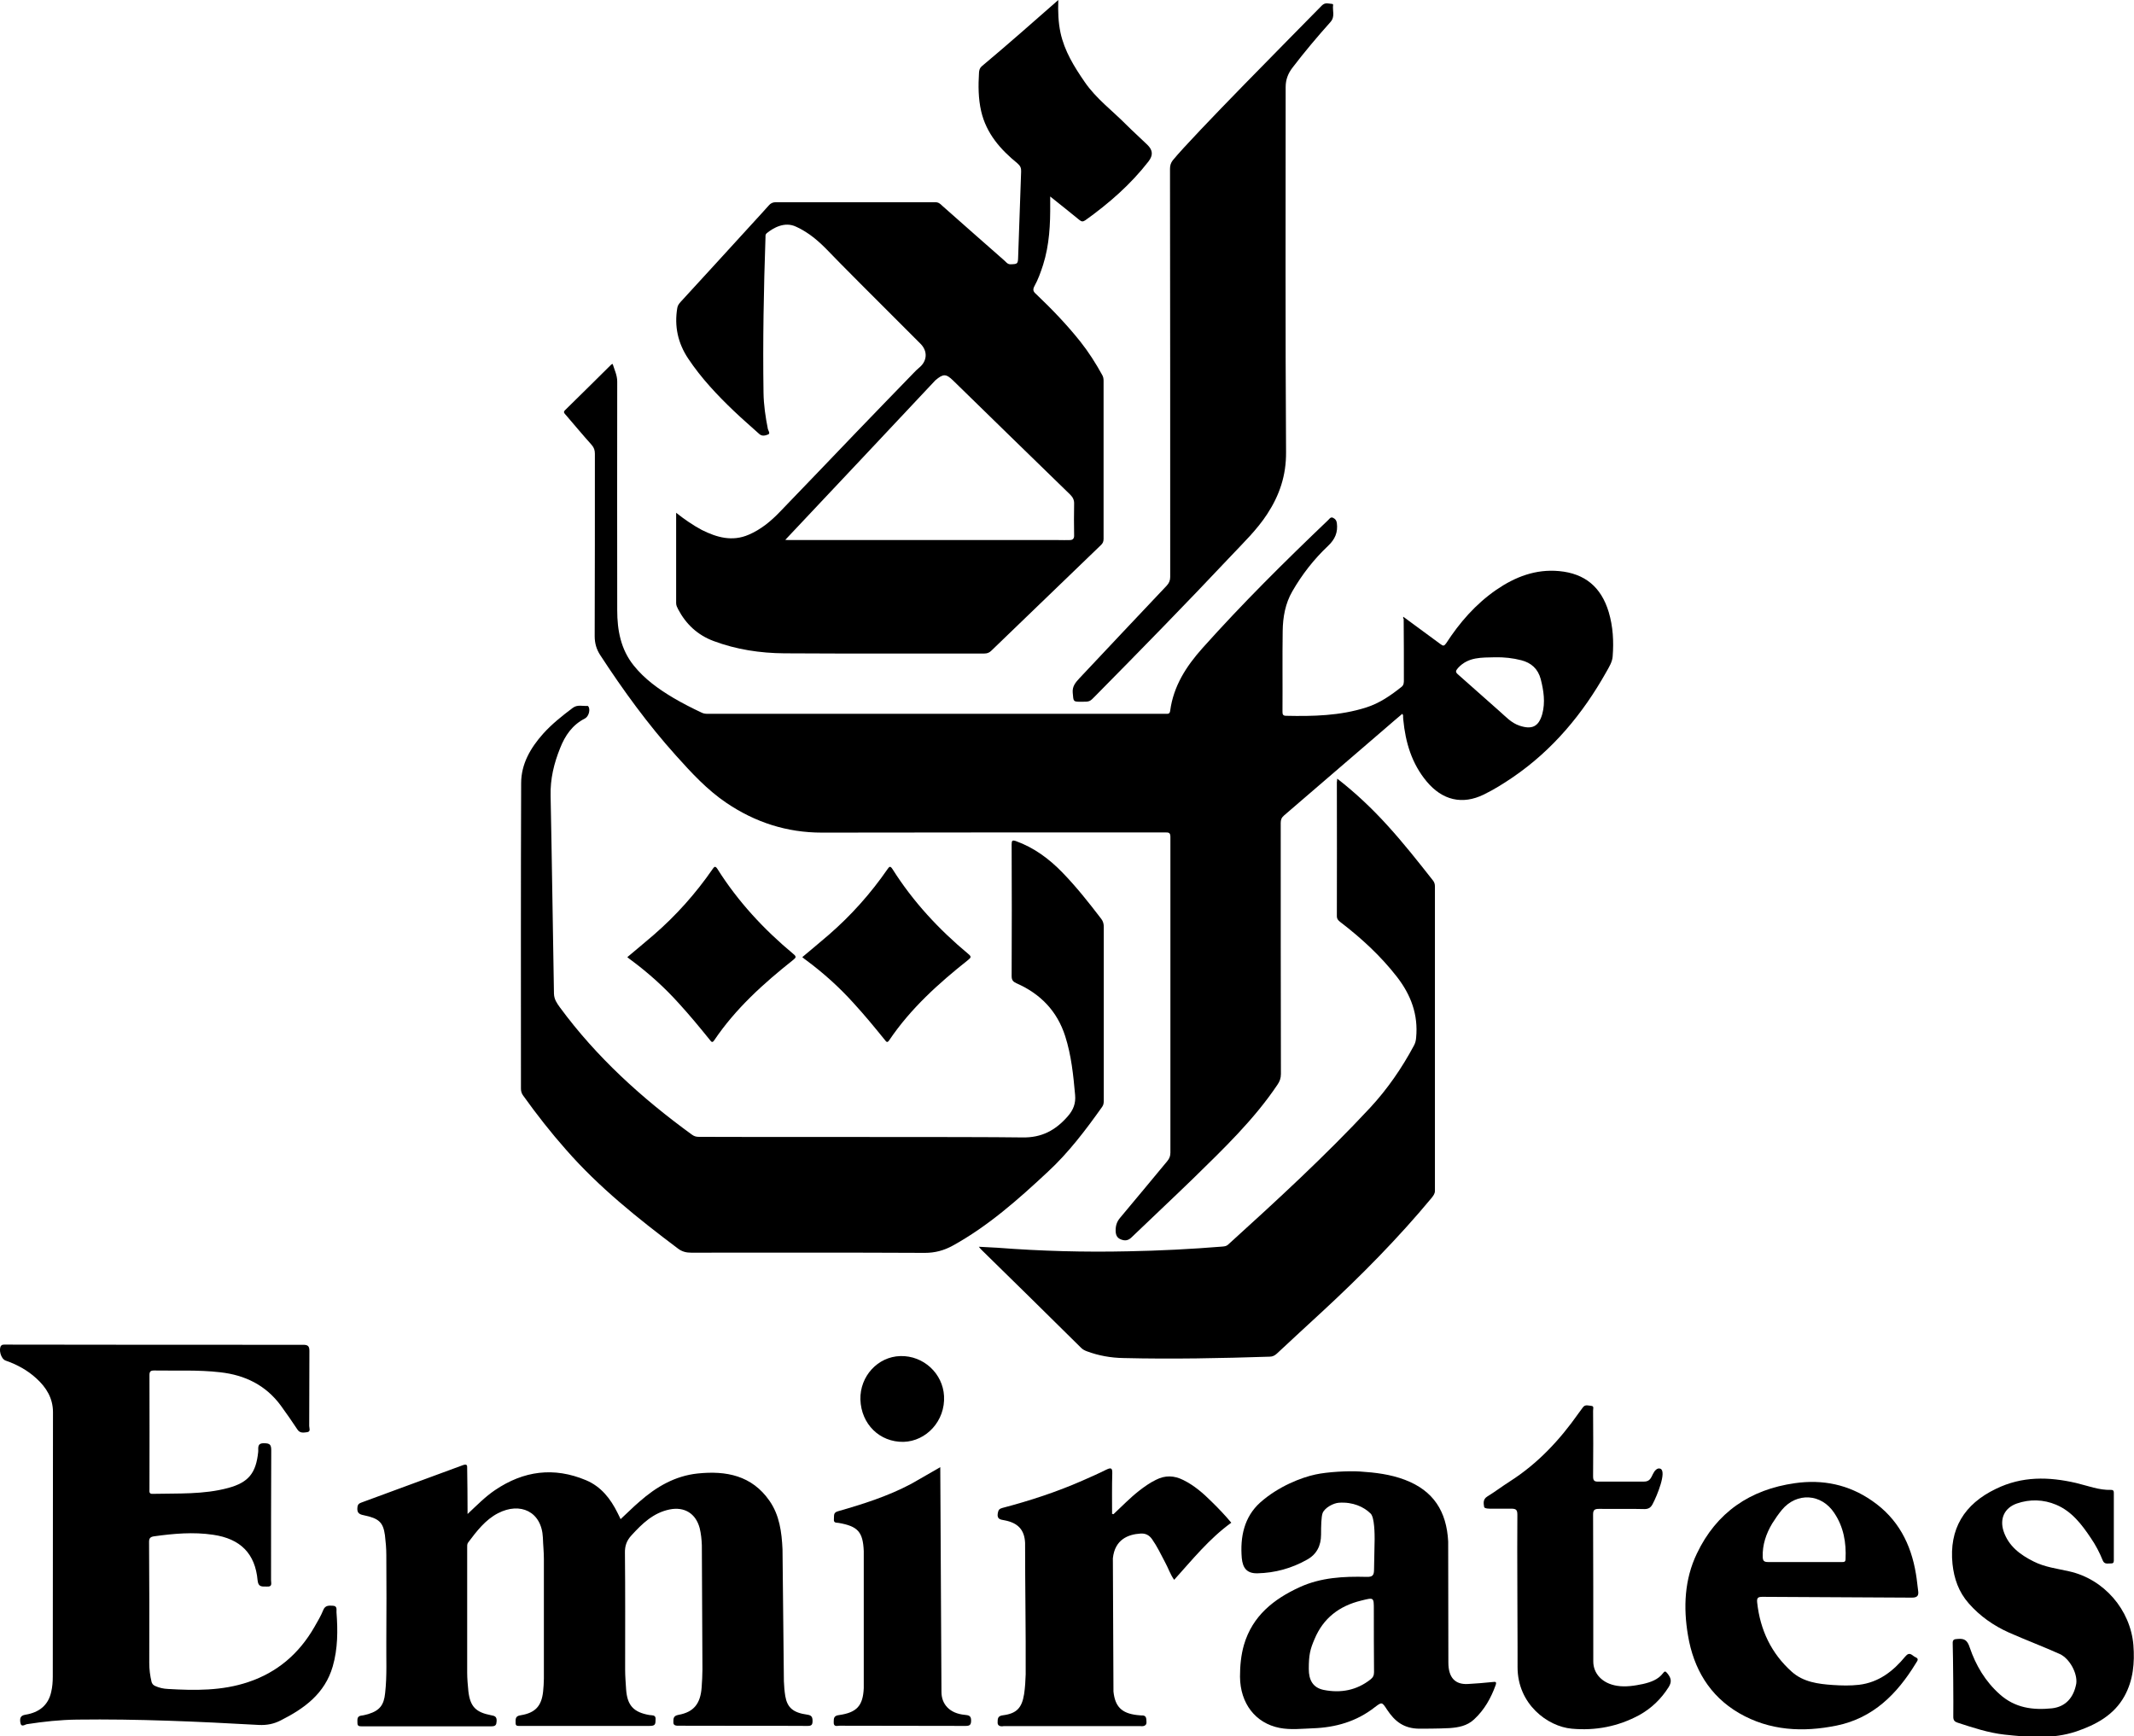
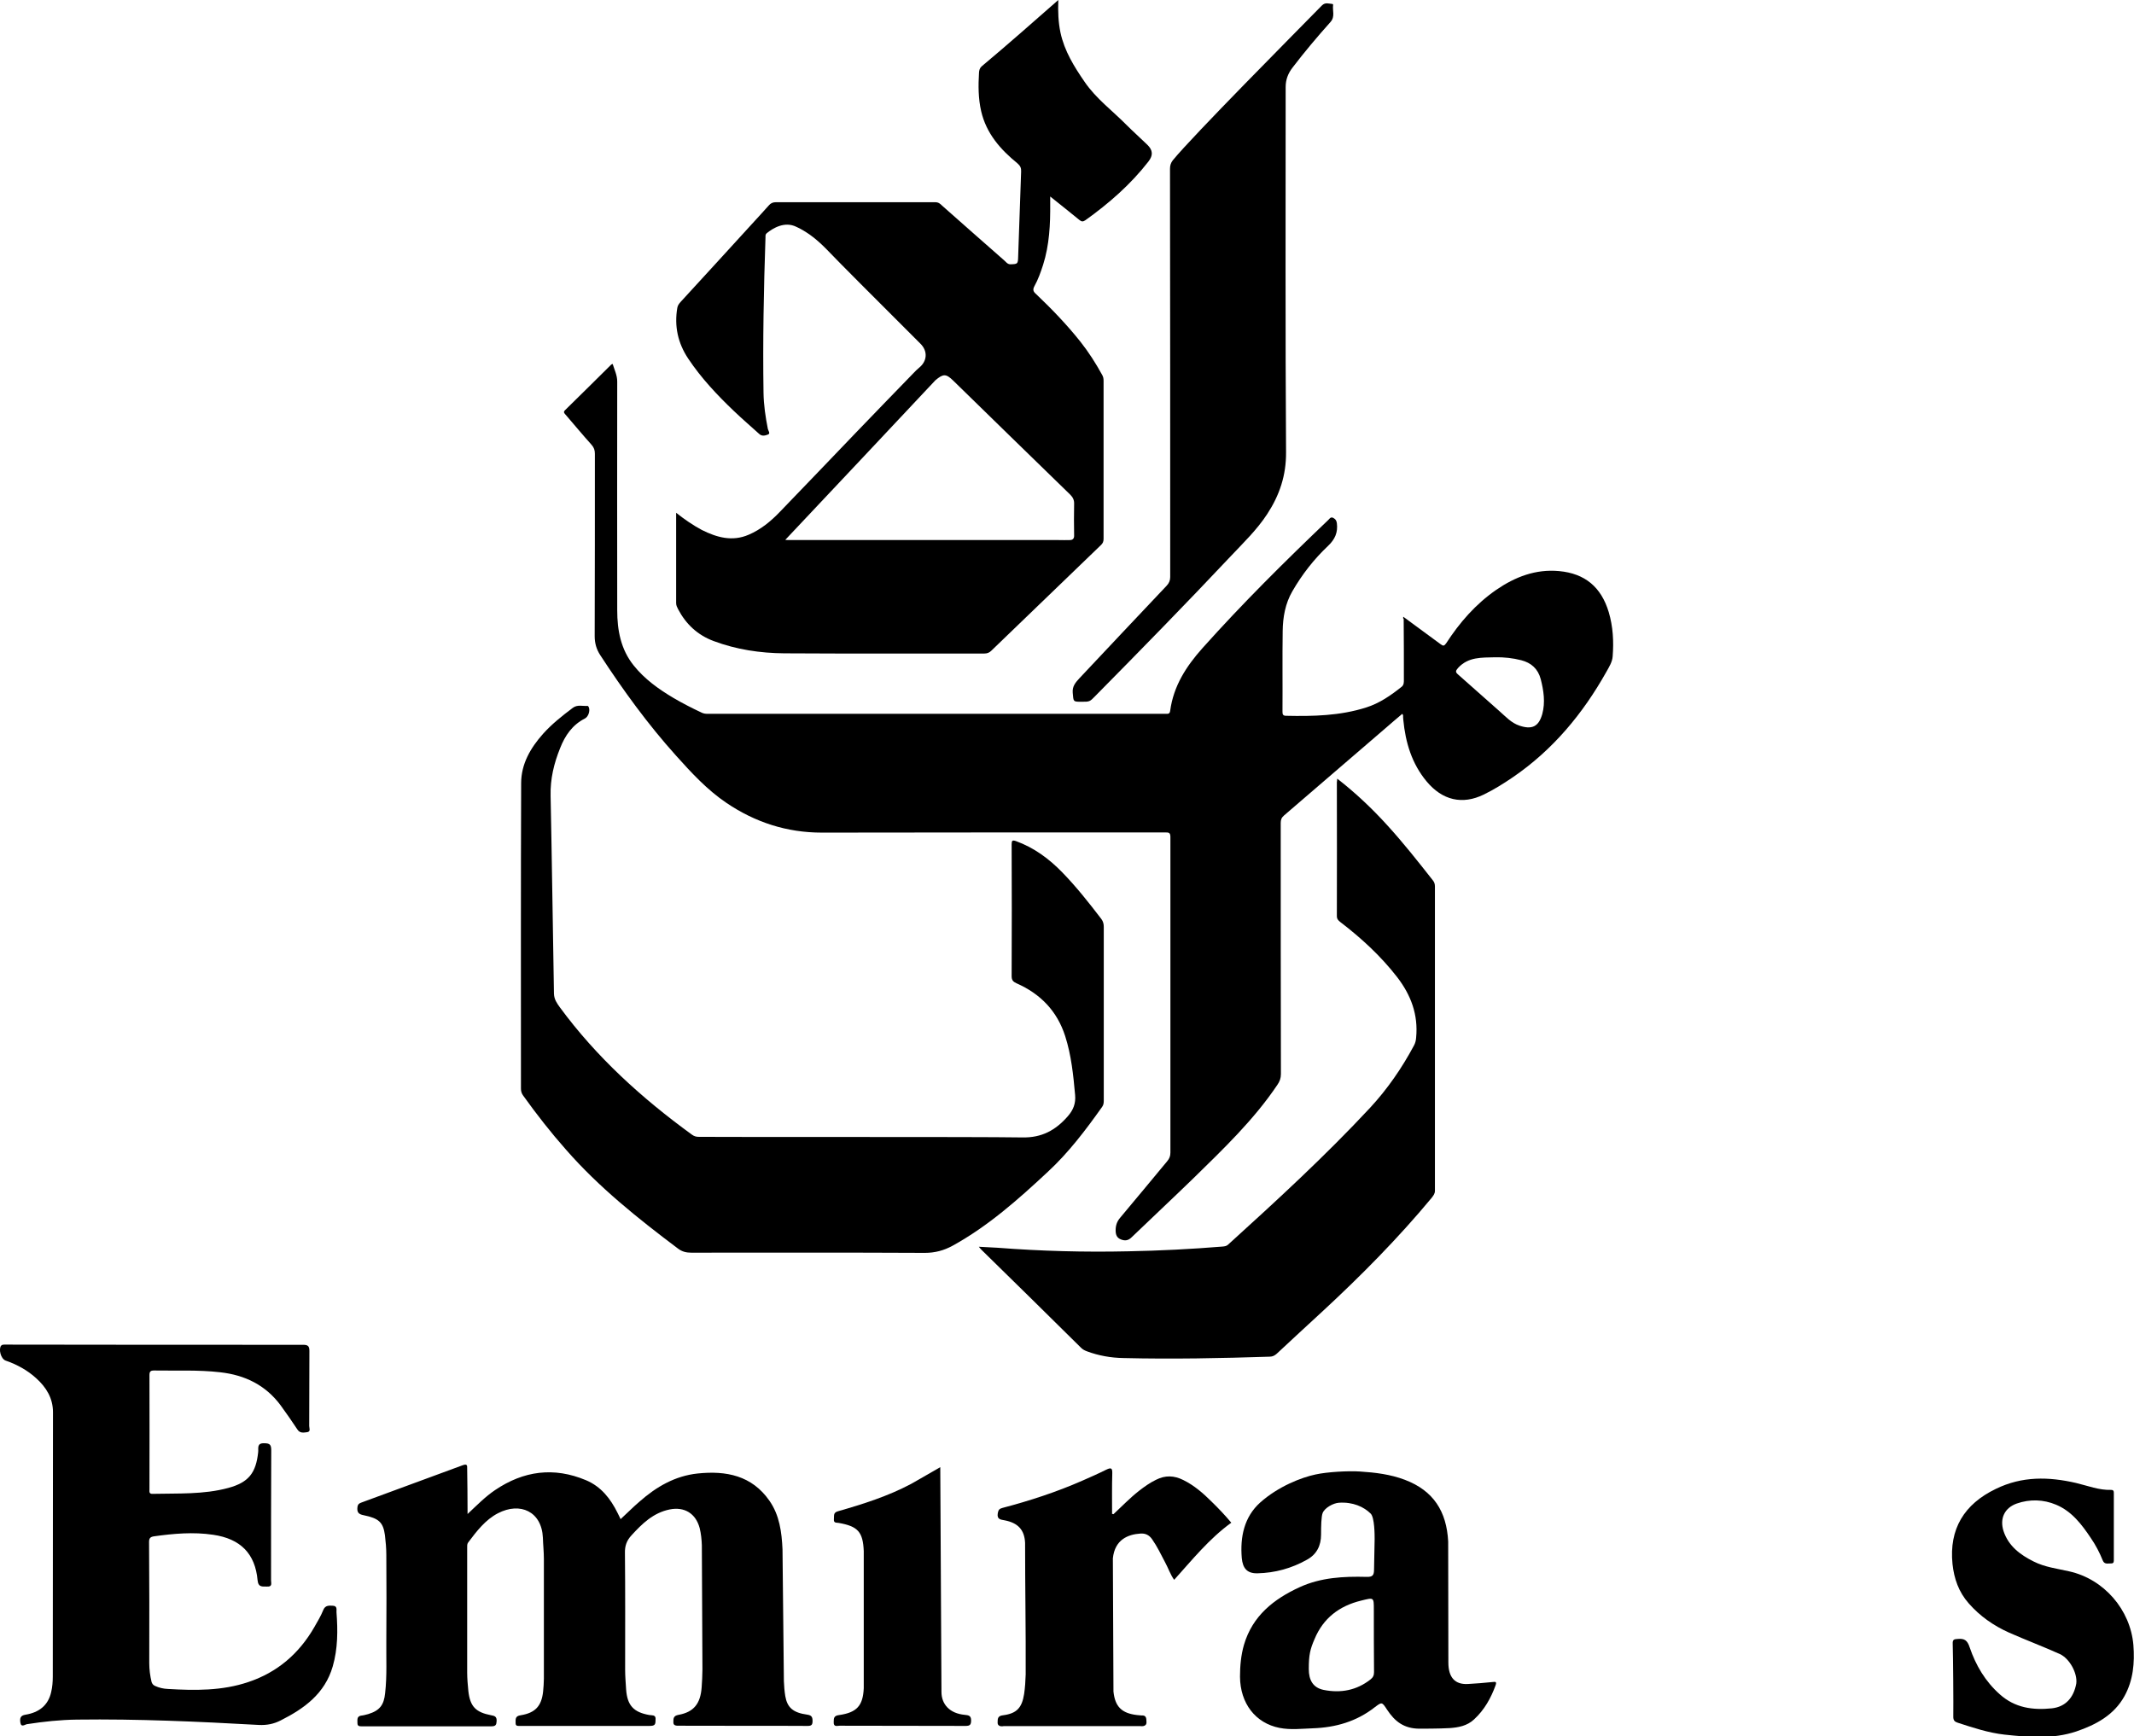
<svg xmlns="http://www.w3.org/2000/svg" version="1.1" id="Layer_1" x="0px" y="0px" viewBox="0 0 1079.4 878.4" style="enable-background:new 0 0 1079.4 878.4;" xml:space="preserve">
  <g>
    <path d="M709.8,312c6.5,4.8,12.7,9.3,18.9,13.9c1.3,1,1.8,0.9,2.8-0.5c6.8-10.5,14.9-19.8,25.3-27c9.6-6.6,20-10.6,31.8-9.5   c13.1,1.2,21.3,8.1,25.1,20.7c2.2,7.4,2.6,14.9,2,22.5c-0.2,2.8-1.8,5.3-3.2,7.8c-11.9,21.2-27.1,39.5-47.3,53.3   c-4.7,3.2-9.5,6.2-14.6,8.7c-11,5.4-21.1,2.9-29-6.6c-7.5-9-10.7-19.7-11.8-31.2c-0.1-0.7-0.1-1.5-0.1-2.2c0-0.1-0.1-0.3-0.4-0.8   c-2.8,2.4-5.6,4.7-8.3,7.1c-17.2,14.8-34.3,29.5-51.5,44.3c-1.3,1.1-1.7,2.2-1.7,3.8c0,42.3,0,84.7,0.1,127c0,2.1-0.6,3.8-1.8,5.5   c-11.9,17.7-27.2,32.3-42.3,47.1c-10.4,10.1-21,20-31.4,30c-1.7,1.7-3.4,1.9-5.4,1.1c-2.1-0.8-2.7-2.4-2.7-4.6   c0-2.4,0.6-4.4,2.3-6.4c8-9.5,15.9-19.1,23.8-28.6c1.1-1.3,1.6-2.6,1.6-4.3c0-53.2,0-106.5,0-159.7c0-2.2-0.8-2.3-2.6-2.3   c-57.9,0-115.8,0-173.7,0.1c-17.7,0-33.7-5.2-48.2-15c-9.8-6.6-17.8-15.3-25.6-24c-14.2-15.8-26.7-33-38.3-50.8   c-1.9-2.9-2.8-6-2.8-9.6c0.1-30.7,0.1-61.5,0.1-92.2c0-1.8-0.4-3.1-1.6-4.5c-4.5-5-8.8-10.2-13.2-15.3c-0.6-0.7-1.4-1.3-0.2-2.4   c7.8-7.6,15.5-15.3,23.3-23c0.1-0.1,0.3-0.1,0.7-0.3c0.9,3,2.3,5.7,2.3,8.9c0,38.6-0.1,77.2,0,115.7c0,10.1,1.8,19.8,8.3,27.9   c5.5,6.9,12.6,12,20.2,16.5c4.6,2.7,9.3,5.1,14.2,7.4c1,0.5,2,0.6,3.1,0.6c77.2,0,154.3,0,231.5,0c1.2,0,2.2,0.2,2.4-1.6   c1.7-12.5,8.1-22.4,16.3-31.6c20.2-22.6,41.7-43.9,63.7-64.9c0.6-0.6,1.2-1.7,2.5-1c1.1,0.6,1.6,1.3,1.8,2.6   c0.6,4.7-0.9,8.2-4.5,11.6c-7.1,6.7-13.1,14.4-18,22.9c-3.6,6.2-4.8,13.1-4.9,20.1c-0.2,13.6,0,27.2-0.1,40.7   c0,1.3,0.1,2.2,1.8,2.2c13.7,0.3,27.3,0,40.5-4.2c6.7-2.1,12.5-6.1,18-10.5c1.1-0.9,1.1-2.2,1.1-3.4c0-10.3,0-20.7-0.1-31   C709.6,312.9,709.7,312.6,709.8,312z M756.2,332.5c-6.7,0.2-13.5-0.3-18.7,5.4c-1.3,1.5-1.4,2.1,0,3.3c7.1,6.2,14,12.5,21.1,18.7   c3.1,2.7,5.8,5.8,10,7.2c6.3,2.1,9.7,0.5,11.5-5.9c1.6-5.9,0.7-11.9-0.8-17.7c-1.4-5.2-4.8-8.2-9.8-9.5   C765.2,332.9,760.7,332.4,756.2,332.5z" />
    <path d="M535.3,0c-0.2,6,0,11.2,1.1,16.5c2,9.3,6.9,17.2,12.2,24.9c5.8,8.5,14.1,14.6,21.2,21.8c3.4,3.4,7,6.6,10.5,10   c2.9,2.8,3,5.4,0.6,8.5c-9,11.6-20,21.2-31.9,29.7c-1.2,0.8-1.9,0.8-3-0.1c-4.7-3.9-9.6-7.7-14.8-11.9c0,1.4,0,2.4,0,3.5   c0.1,10.5-0.4,21-3.6,31.1c-1.2,3.7-2.5,7.4-4.4,10.8c-0.9,1.7-0.6,2.7,0.8,3.9c8,7.6,15.7,15.6,22.6,24.3   c4.1,5.2,7.6,10.7,10.8,16.5c0.6,1,0.8,1.9,0.8,3.1c0,26.7,0,53.3,0,80c0,1.4-0.4,2.3-1.4,3.2c-18.5,17.8-36.9,35.6-55.4,53.4   c-1,1-2.1,1.4-3.5,1.4c-33.7,0-67.5,0.1-101.2-0.1c-12.2-0.1-24.2-1.9-35.7-6.2c-8.1-3-14-8.5-18-16.1c-0.5-1-1-1.9-1-3.1   c0-15.1,0-30.1,0-45.7c4.3,3.4,8.5,6.3,13,8.7c7.6,3.8,15.4,6,23.7,2.4c6.1-2.6,11.2-6.8,15.8-11.6c12.8-13.3,25.6-26.6,38.4-40   c9.7-10.1,19.4-20.1,29.2-30.2c0.9-0.9,1.7-1.8,2.7-2.6c4.2-3.3,4.6-8.4,0.8-12.2c-13.5-13.6-27.1-27-40.6-40.7   c-5-5-9.6-10.4-15.4-14.5c-2.2-1.5-4.4-2.9-6.9-4c-5.8-2.8-11.6,0.6-14.9,3.3c-0.7,0.6-0.6,1.3-0.6,2c-0.9,26.2-1.4,52.5-1,78.7   c0.1,6.2,1,12.3,2.2,18.3c0.2,0.9,1.4,2.3,0.1,2.8s-3,1.1-4.5-0.3c-4.2-3.8-8.5-7.5-12.6-11.4c-8.6-8.2-16.7-16.8-23.3-26.7   c-5.2-7.8-7.1-16.4-5.5-25.7c0.2-1.2,0.9-2.1,1.7-3c12.2-13.3,24.4-26.6,36.6-40c2.6-2.9,5.3-5.7,7.9-8.7c1-1.2,2.1-1.7,3.6-1.7   c26.9,0,53.8,0,80.7,0c1.6,0,2.5,0.8,3.4,1.7c10.4,9.2,20.8,18.4,31.3,27.6c1,0.8,1.7,2.1,3.3,2.1c3.7-0.1,3.8-0.2,3.9-3.9   c0.5-14.3,1-28.6,1.5-43c0.1-1.8-0.4-2.9-1.9-4.2c-8.6-7-15.7-15.1-18.3-26.3c-1.5-6.5-1.5-13-1.1-19.6c0.1-1.1,0.3-2.2,1.3-3.1   C509.4,22.8,522.1,11.6,535.3,0z M397.2,273.1c1,0.1,1.5,0.1,2,0.1c45.3,0,90.6,0,136,0c2.1,0,4.2,0.1,6.2,0c1.4-0.1,2-1,1.9-2.5   c-0.1-5.2-0.1-10.5,0-15.7c0.1-2-0.6-3.4-2-4.8c-19.8-19.2-39.5-38.5-59.2-57.7c-3.6-3.5-5-3.5-9-0.1   C472.7,192.9,402.9,267.1,397.2,273.1z" />
    <path d="M517.1,575.4c9.8,0.2,16.8-3.6,23-10.7c2.8-3.2,4.1-6.5,3.7-10.8c-0.9-10-1.9-20-5-29.7c-4.1-12.8-12.6-21.5-24.7-26.8   c-1.7-0.8-2.4-1.6-2.4-3.6c0.1-22.2,0.1-44.5,0-66.7c0-1.9,0.4-2.2,2.2-1.6c9.1,3.3,16.7,8.9,23.4,15.8   c7.2,7.4,13.5,15.4,19.7,23.5c1,1.3,1.3,2.6,1.3,4.1c0,29.2,0,58.3,0,87.5c0,1.2,0,2.4-0.8,3.5c-8.3,11.7-17,23.2-27.5,32.9   c-14.9,13.9-30.2,27.5-48.2,37.4c-4.4,2.4-8.9,3.6-14,3.6c-39.4-0.2-78.8-0.1-118.2-0.1c-2.5,0-4.6-0.5-6.7-2.1   c-20.2-15.2-39.9-30.9-56.6-50c-7.7-8.7-14.9-17.9-21.7-27.4c-0.8-1.1-1.1-2.2-1.1-3.5c0-51.5-0.1-103,0.1-154.5   c0-9.7,4.7-17.8,11.1-25c4.5-5,9.7-9.1,15-13.1c2.4-1.8,5-0.8,7.5-1c0.2,0,0.5,0.4,0.6,0.6c0.8,1.9-0.2,4.9-2,5.8   c-6.3,3.2-10,8.6-12.5,15c-3.1,7.7-5,15.5-4.8,24c0.5,23.1,1.5,89.9,1.7,100.2c0.1,2.9,1.5,4.8,3,6.9c18.6,25.3,41.5,46,66.8,64.4   c1.1,0.8,2.1,1.1,3.5,1.1C381.8,575.3,490.8,575,517.1,575.4z" />
    <path d="M676.4,393.9c9.5,7.4,17.8,15.3,25.5,23.8c8.1,8.9,15.5,18.3,22.9,27.7c0.7,0.9,1,1.8,1,3c0,51.3,0,102.7,0,154   c0,1.5-0.8,2.4-1.6,3.5c-17.1,20.6-35.9,39.6-55.5,57.7c-7.7,7.1-15.3,14.1-22.9,21.2c-1,0.9-2.1,1.5-3.5,1.5   c-24.6,0.8-49.3,1.3-74,0.7c-6.4-0.1-12.6-1.2-18.5-3.4c-1.1-0.4-2.1-0.9-3-1.8c-16.7-16.5-33.4-33-50.2-49.4   c-0.4-0.4-0.8-0.8-1.5-1.7c3.4,0.2,6.4,0.3,9.4,0.5c22,1.7,44.1,2.3,66.2,1.8c15.9-0.3,31.8-1.1,47.7-2.4c1-0.1,1.9-0.2,2.7-0.9   c24.7-22.4,49.2-44.9,71.9-69.3c8.8-9.5,16.1-20.1,22.2-31.5c0.7-1.3,1-2.6,1.1-4c1.1-11.6-2.6-21.5-9.6-30.6   c-8.3-10.7-18.1-19.7-28.8-27.9c-1-0.8-1.7-1.5-1.7-3c0.1-22.6,0-45.2,0-67.7C676.3,395.2,676.3,394.8,676.4,393.9z" />
    <path d="M547.1,355c-4.4,0-4.1,0-4.5-4.5c-0.3-3.3,1.4-5.2,3.3-7.3c14.7-15.6,29.4-31.3,44.2-46.9c1.2-1.3,1.8-2.6,1.8-4.4   c0-68.8,0-137.7-0.1-206.5c0-1.7,0.4-3,1.4-4.3c10.4-12.7,61.5-64.1,75.4-78.3c1.8-1.8,3.5-0.9,5.3-0.8c0.2,0,0.5,0.3,0.4,0.5   c-0.4,2.9,1.1,5.9-1.3,8.6c-6.7,7.5-13.2,15.2-19.3,23.2c-2.2,2.9-3.4,6-3.4,9.7c0,61.6-0.2,123.2,0.2,184.7   c0.1,11.8-3.3,21.8-9.5,31.3c-5.2,8-12.1,14.6-18.6,21.5c-22.4,23.8-45.3,47.2-68.3,70.5C551.2,355,551.2,355,547.1,355z" />
-     <path d="M317.3,484.2c4.5-3.8,9-7.5,13.4-11.3c11.3-9.8,21.2-20.9,29.7-33.2c0.9-1.3,1.4-1.8,2.5-0.1c10.4,16.5,23.5,30.6,38.4,43   c1.6,1.3,1.4,1.8-0.1,3c-15,11.9-29.1,24.6-39.9,40.6c-1.1,1.7-1.6,0.6-2.3-0.2c-5.1-6.3-10.2-12.5-15.7-18.5   c-7.2-8-15.2-15.2-23.8-21.6C318.8,485.4,318.1,484.9,317.3,484.2z" />
  </g>
  <g>
    <path d="M236.5,765.9c4.8-4.5,9-8.8,13.9-12.1c14.5-9.8,29.8-11.8,46-5c7.6,3.2,12.4,9.3,16,16.6c0.5,0.9,0.9,1.9,1.5,3.1   c3.3-3,6.3-6.1,9.6-8.9c8.5-7.5,18-13,29.4-14.2c14.4-1.5,27.4,1,36.3,13.8c5.1,7.3,6.2,15.9,6.6,24.5l0.7,66.8   c0.1,2.5,0.3,5,0.7,7.5c1,5.8,3.9,8.4,11.1,9.4c2.1,0.3,2.7,1.1,2.7,3.2c0,1.9-0.5,2.5-2.5,2.5c-8.8-0.1-51.9,0-64.7-0.1   c-1.2,0-3.2,0.2-3.2-1.6c0-2-0.1-3.4,2.6-3.9c7.7-1.4,11.1-5.6,11.7-13.9c0.2-3,0.4-6.1,0.4-9.1l-0.3-62.8   c-0.1-2.9-0.4-5.8-1.1-8.7c-2-7.4-7.7-10.9-15.2-9.4c-8.3,1.7-13.9,7.2-19.3,13.1c-2.4,2.6-3.4,5.3-3.3,9c0.2,19.7,0.1,39.3,0.1,59   c0,3.3,0.3,6.7,0.5,10c0.6,8.1,3.8,11.5,11.8,12.9c1.1,0.2,3.1-0.2,3.1,1.8c0,3-0.1,3.7-3.2,3.7h-64.7c-2,0-2.9,0.2-2.9-1.5   c0-1.9-0.3-3.5,2.6-3.9c7.4-1.2,10.5-4.7,11.3-11.9c0.2-2.2,0.4-4.4,0.4-6.6c0-20.2,0-40.4,0-60.6c0-3.6-0.4-7.1-0.5-10.7   c-0.6-13.3-11.5-18.2-22.7-12.4c-6.4,3.3-10.8,9.1-15.1,14.8c-0.6,0.8-0.5,1.8-0.5,2.7c0,21,0,42.1,0,63.1c0,3.1,0.3,6.3,0.6,9.4   c0.9,7.8,3.7,10.7,11.5,12.2c1.7,0.3,2.9,0.6,2.8,2.9c-0.1,2-0.5,2.7-2.7,2.7h-65.3c-1.1,0-2.4,0.1-2.4-1.5c0-1.8-0.4-3.5,1.8-3.9   c1.2-0.1,2.5-0.5,3.7-0.8c5.8-1.8,7.9-4.6,8.5-10.6c1-8.8,0.5-17.6,0.6-26.3c0.1-14.5,0.1-29.1,0-43.6c0-3.3-0.3-6.7-0.7-10   c-0.9-6.5-3-8.5-10.8-10.1c-2.6-0.5-3.4-1.5-3.1-4.1c0.2-1.5,0.9-1.9,2-2.3c17.1-6.3,34.2-12.6,51.3-18.9c2-0.7,2.3-0.1,2.2,1.7   C236.4,750.1,236.5,757.6,236.5,765.9z" />
    <path d="M153.3,680.3c2.4,0,3.2,0.6,3.2,3.1c-0.1,12.7,0,25.3-0.1,38c0,1,0.9,2.8-1,3.1c-1.7,0.2-3.7,0.7-5-1.4   c-2.7-4.1-5.5-8.1-8.4-12.1c-7.6-10.3-18.1-15.4-30.6-16.8c-11.2-1.3-22.4-0.7-33.5-0.9c-1.7,0-2.3,0.5-2.3,2.3   c0.1,19.3,0,38.5,0,57.8c0,1.1-0.3,2.4,1.6,2.3c12.8-0.3,25.8,0.4,38.3-3c10.3-2.8,14-7.6,15.1-18.2c0.2-1.8-0.8-4.5,3-4.4   c3,0,3.6,0.8,3.6,3.7c-0.1,21.9-0.1,43.7-0.1,65.6c0,1.4,0.8,3.4-2,3.2c-2.2-0.1-4.4,0.6-4.8-3.1c-1.2-13.6-8.7-21.1-22.5-23.1   c-10-1.5-20-0.6-30,0.8c-1.8,0.3-2.4,1-2.4,2.8c0.1,20.4,0.2,40.8,0.1,61.2c0,3.3,0.4,6.5,1.2,9.8c0.5,1.2,1,1.5,1.8,1.9   c2,0.9,4.1,1.4,6.4,1.5c13.7,0.8,27.4,1,40.7-3.5c14.7-4.9,25.7-14.4,33.4-27.8c1.6-2.8,3.3-5.6,4.5-8.6c1-2.5,2.9-2.3,4.9-2.2   c2.4,0.1,1.7,2.2,1.8,3.3c0.7,9.2,0.7,18.4-1.9,27.4c-4,13.8-14.4,21.3-26.3,27.3c-3.5,1.8-7,2.5-11.1,2.3   c-30.6-1.7-61.2-3.1-91.9-2.7c-8.5,0.1-16.9,1-25.3,2.3c-1,0.1-3,1.9-3.4-0.8c-0.3-2.1-0.1-3.6,2.7-4c6.6-1.1,11.4-4.6,12.9-11.5   c0.6-2.5,0.8-5.2,0.8-7.8l0.1-133.7c0-7.1-3.4-12.6-8.5-17.2c-4.5-4.1-9.7-6.9-15.4-8.9c-2.6-0.9-3.7-6-2.3-7.6   c0.6-0.6,1.2-0.5,2.9-0.5C28.6,680.3,128.4,680.3,153.3,680.3z" />
    <path d="M732.6,841c0,7.8,3.5,11.2,9.8,10.9c4.2-0.2,8.3-0.6,12.5-1c1.3-0.1,2.3-0.4,1.6,1.6c-2.4,6.6-5.7,12.5-10.9,17.3   c-3.5,3.3-8,4.1-12.4,4.4c-5,0.3-14.2,0.3-15.1,0.3c-8,0-12.6-3.7-16.5-9.6c-2.6-4-2.6-4-6.3-1.2c-9.2,7.2-19.8,10.2-31.2,10.6   c-5.6,0.2-11.3,0.9-16.9-0.2c-12.2-2.4-19.9-12.4-20-25.9c0-5.4,0.5-10.9,2-16.1c4.3-14.7,15.1-23.2,28.2-29.2   c10.7-4.9,22.2-5.5,33.8-5.2c3.1,0.1,3.8-0.8,3.8-3.8l0.3-15.3c0-2.1,0-10.9-2-12.9c-3.4-3.4-9-6-16.1-5.5   c-2.8,0.2-7.1,2.5-8.2,5.2c-0.7,1.8-0.8,6.7-0.8,10.9c0,5.6-2.2,10-7.1,12.7c-7.8,4.4-16.2,6.7-25.1,6.9c-5.2,0.1-7.4-2.5-7.9-7.7   c-0.9-10.7,1.2-20.8,9.3-28.1c9.2-8.2,20.9-12.7,28-14.2c5.9-1.3,16.6-1.9,22.5-1.5c7.7,0.5,15.3,1.4,22.7,4.2   c14.5,5.5,21.1,16,21.9,31.2C732.5,791.2,732.6,836.4,732.6,841z M694.9,814.5c0-6.6,0.1-6.4-6.4-4.8c-11.1,2.7-19.2,8.9-23.6,19.5   c-2.2,5.1-2.9,7.9-2.9,15.1c0,5.6,2.1,9.5,7.6,10.6c8.6,1.7,16.6,0.2,23.6-5.3c1.3-1,1.8-2.1,1.8-3.7   C694.9,840,694.9,819.1,694.9,814.5z" />
-     <path d="M891.6,807.8c-2.2,0-3.1,0.3-2.8,2.9c1.5,13.8,7.1,25.7,17.5,35c5.8,5.2,13.3,6.2,20.8,6.7c4.4,0.3,8.8,0.4,13.2-0.1   c10-1.2,17.3-6.9,23.4-14.3c2.3-2.8,3.5-0.4,5.1,0.3c2.2,0.9,0.8,2.1,0.2,3.2c-9.4,15.4-21.5,27.6-39.9,31.4   c-17.1,3.5-34,2.7-49.5-6.3c-14.9-8.7-23-22.5-25.8-39.3c-2.4-14.1-1.8-28.3,4.5-41.4c9.9-20.8,26.9-32.4,49.6-35.6   c14.1-2,27.2,0.7,39,8.9c13.1,9,19.7,21.8,22.2,37c0.5,2.8,0.7,5.6,1.1,8.4c0.4,2.5-0.3,3.6-3.1,3.6L891.6,807.8z M931.5,790.2   c1.1,0,2,0.1,2-1.5c0.4-8.4-1-16.3-5.7-23.3c-6.5-9.9-19-10.6-26.5-1.6c-1.8,2.2-3.4,4.5-4.9,6.9c-3.1,5.2-5,10.8-4.8,16.9   c0.1,1.9,0.5,2.6,2.8,2.6L931.5,790.2z" />
    <path d="M563.2,766c4.3-4,8.3-8.2,12.9-11.8c2.7-2.1,5.5-4.1,8.6-5.6c4.7-2.4,9.2-2.2,13.8,0.1c5.5,2.7,10.1,6.7,14.4,11   c3.5,3.4,6.9,7,9.9,10.6c-11.2,8.1-19.7,18.7-28.9,28.9c-2-2.8-3-6-4.6-8.9c-2.1-4-4-8-6.6-11.7c-1.5-2.1-3.4-3-5.9-2.8   c-6.2,0.4-12.9,3-13.9,12.5l0.3,67.4c0.8,7.7,4.2,11,11.9,11.9c0.7,0.1,2.2,0.2,2.2,0.2c2.7-0.2,2.5,1.6,2.6,3.4   c0.1,2.5-2.9,2-2.9,2h-69.4c0,0-3,0.7-3-1.8c0-2.1,0.1-3.4,2.8-3.7c6.9-0.9,9.5-3.8,10.6-10.7c0.5-3.3,0.7-6.7,0.8-10   c0.1-22.2-0.3-43.9-0.3-66.5c-0.3-6.6-3.6-10.1-10.3-11.4c-2-0.4-4.1-0.4-3.5-3.7c0.3-1.7,0.9-2.2,2.4-2.6   c13.7-3.6,27.2-8,40.2-13.7c4.1-1.8,8.2-3.6,12.2-5.6c2.3-1.1,3.2-1.1,3.1,1.8c-0.2,6.9-0.1,13.7-0.1,20.6   C562.6,765.8,562.9,765.9,563.2,766z" />
    <path d="M987.7,831.5c-0.1-2.1,0.7-2.3,2.5-2.4c3.4-0.3,4.9,0.6,6.1,4.3c3.1,9.1,7.9,17.2,15.2,23.7c7.7,6.9,16.7,8.1,26.4,7.1   c7-0.8,11-5.5,12.3-12.5c0.7-5.1-3.3-12.7-8.4-15c-8.5-3.8-17.2-7.1-25.6-10.8c-7.8-3.5-14.7-8.3-20.4-14.8   c-5.1-5.8-7.4-12.5-8.2-19.9c-1.8-17.7,5.9-30.3,21.9-38c13.3-6.5,26.7-6.2,40.6-3c5.9,1.4,11.6,3.7,17.7,3.5   c1.4,0,1.4,0.8,1.4,1.9c0,11.1,0,22.2,0,33.3c0,1,0.1,2-1.3,2c-1.6-0.1-3.4,0.7-4.3-1.5c-1.6-4-3.6-7.8-6-11.3   c-4.6-6.9-9.7-13.6-17.6-16.9c-6.4-2.7-13.3-2.9-19.9-0.6c-6.2,2.2-8.7,7.6-6.7,13.9c2.5,7.6,8.4,12,15.2,15.4   c5.7,2.9,11.9,3.6,18,5c17.6,3.9,31,19.4,32.5,37.3c0.7,9-0.1,17.8-4.5,25.8c-5.3,9.6-14.4,14.5-24.4,17.9c-12,4-24.1,2.9-36.3,1.6   c-8.1-0.9-15.9-3.5-23.6-6c-1.6-0.5-2.3-1.2-2.3-3C988.1,862,987.9,837.6,987.7,831.5z" />
-     <path d="M767.5,766.3c0-2.6-0.7-3.1-3.2-3.1h-10.4c0,0-2.9,0.1-3.2-0.8c-0.3-1.8-0.7-3.9,1.5-5.3c3.9-2.4,7.6-5.2,11.5-7.7   c14.1-9,25.2-20.9,34.7-34.4c0.7-1,1.5-2,2.2-3c1.2-1.7,2.9-0.9,4.3-0.8c1.6,0.1,0.8,1.7,0.9,2.6c0.1,11,0.1,22,0,32.9   c0,2.1,0.4,2.9,2.7,2.8h22.9c1.9,0,3-0.6,3.9-2.3c0,0,0.5-0.9,0.7-1.4c0.8-1.7,2.2-3.5,3.9-2.8c3.2,1.5-1.7,13.6-4,17.9   c-0.9,1.7-2,2.5-4.1,2.5c-7.6-0.2-15.3,0-22.9-0.1c-2.2,0-3.1,0.4-3.1,2.8c0.1,24.8,0.1,49.6,0.1,74.4c0,6,4.4,11.1,12,12.3   c4.3,0.7,8.8,0,13.1-0.9c3.9-0.9,7.7-2.2,10.2-5.5c0.7-0.9,1.1-1.2,2-0.1c1.9,2.3,2.7,4.2,0.8,7.2c-3.8,6-8.7,10.7-14.8,14.1   c-10.7,5.8-22.2,8-34.2,6.9c-12.2-1.1-27.4-12.4-27.4-31.1C767.7,842.9,767.3,779.3,767.5,766.3z" />
    <path d="M475.6,742.2l0.6,113.7c0,6.2,4.1,10.9,11.8,11.6c1.8,0.2,3.2,0.3,3.2,2.8c0,2.2-0.6,2.8-2.8,2.8   c-21.2-0.1-42.5,0-63.7-0.1c-1.2,0-3.1,0.8-3-1.8c0-2.1,0.1-3.3,2.8-3.6c8.9-1.3,12-4.7,12.4-13.6v-69.3c-0.4-9.8-3-12.6-12.7-14.3   c-1.1-0.2-2.6,0.2-2.4-1.9c0.2-1.7-0.5-3.3,2.1-4c12.6-3.6,25.2-7.6,36.9-13.8C465.6,748,470.7,745,475.6,742.2z" />
-     <path d="M435.2,708c-0.3-11.8,8.8-21.7,20.2-22c11.8-0.3,21.5,8.9,22.1,20.2c0.7,12.6-9,22.9-20.5,23.2   C444.9,729.6,435.6,720.4,435.2,708z" />
  </g>
-   <path d="M405.8,484.2c4.5-3.8,9-7.5,13.4-11.3c11.3-9.8,21.2-20.9,29.7-33.2c0.9-1.3,1.4-1.8,2.5-0.1c10.4,16.5,23.5,30.6,38.4,43  c1.6,1.3,1.4,1.8-0.1,3c-15,11.9-29.1,24.6-39.9,40.6c-1.1,1.7-1.6,0.6-2.3-0.2c-5.1-6.3-10.2-12.5-15.7-18.5  c-7.2-8-15.2-15.2-23.8-21.6C407.3,485.4,406.6,484.9,405.8,484.2z" />
</svg>